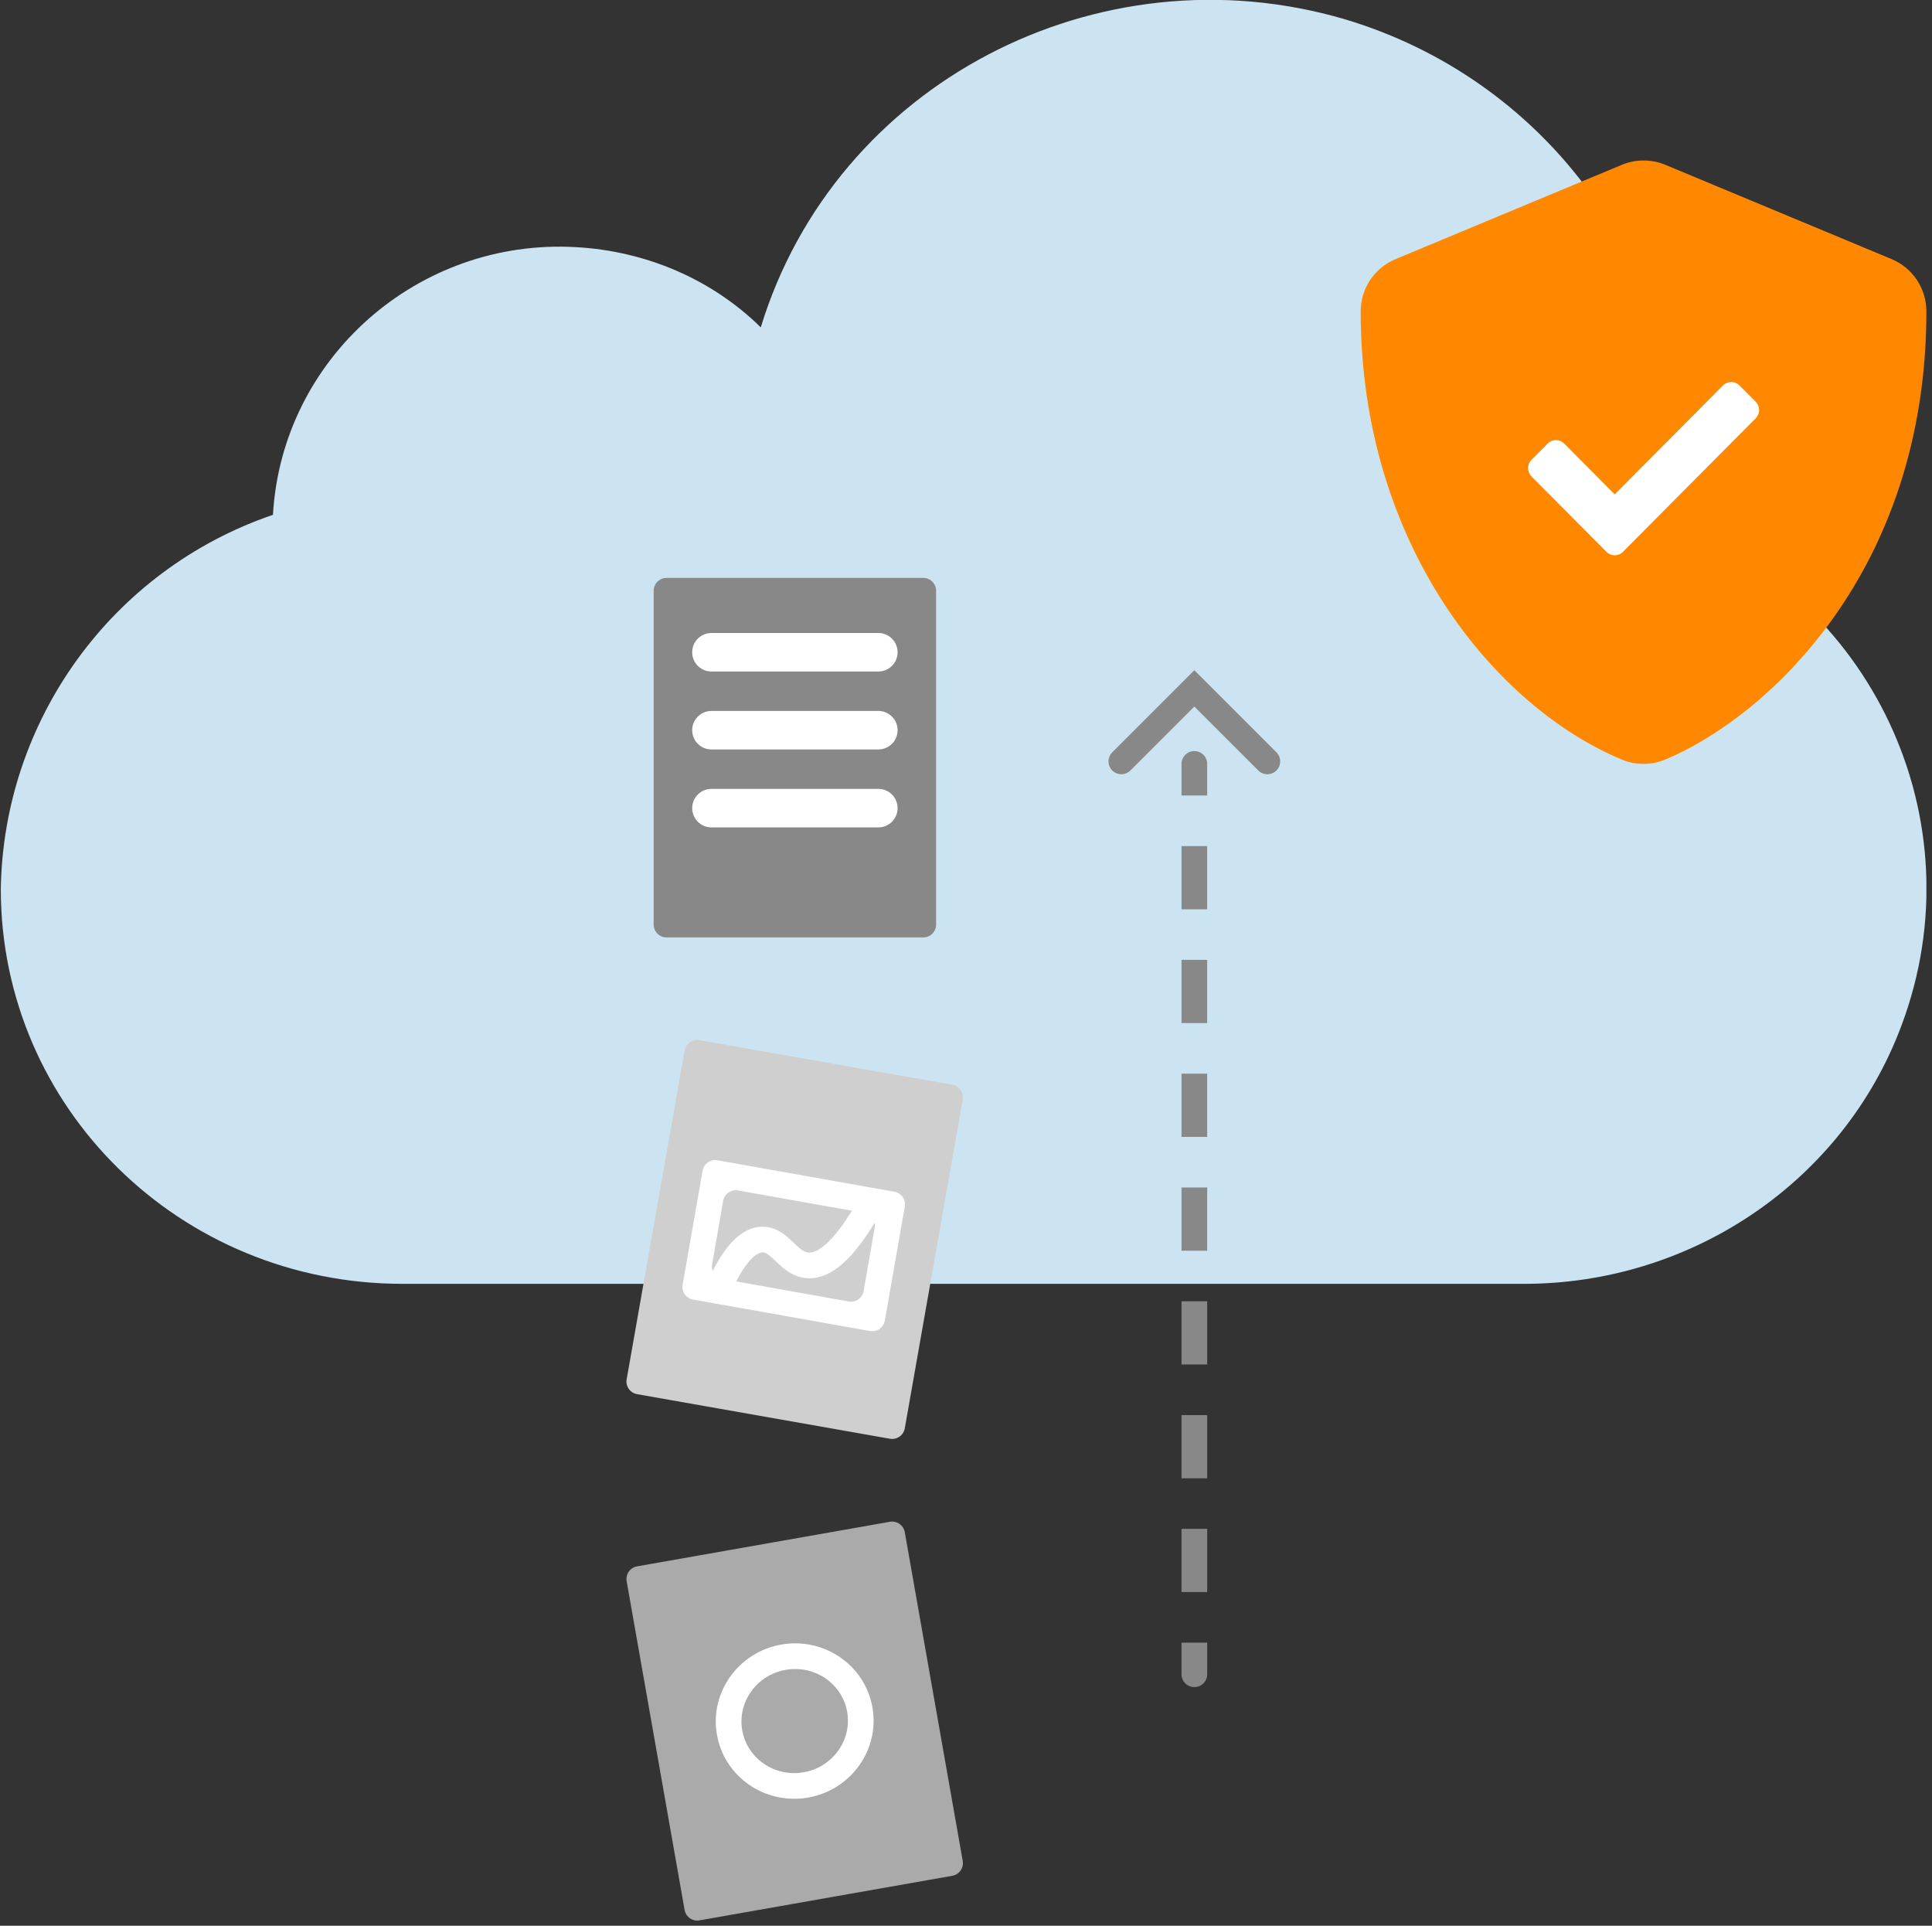
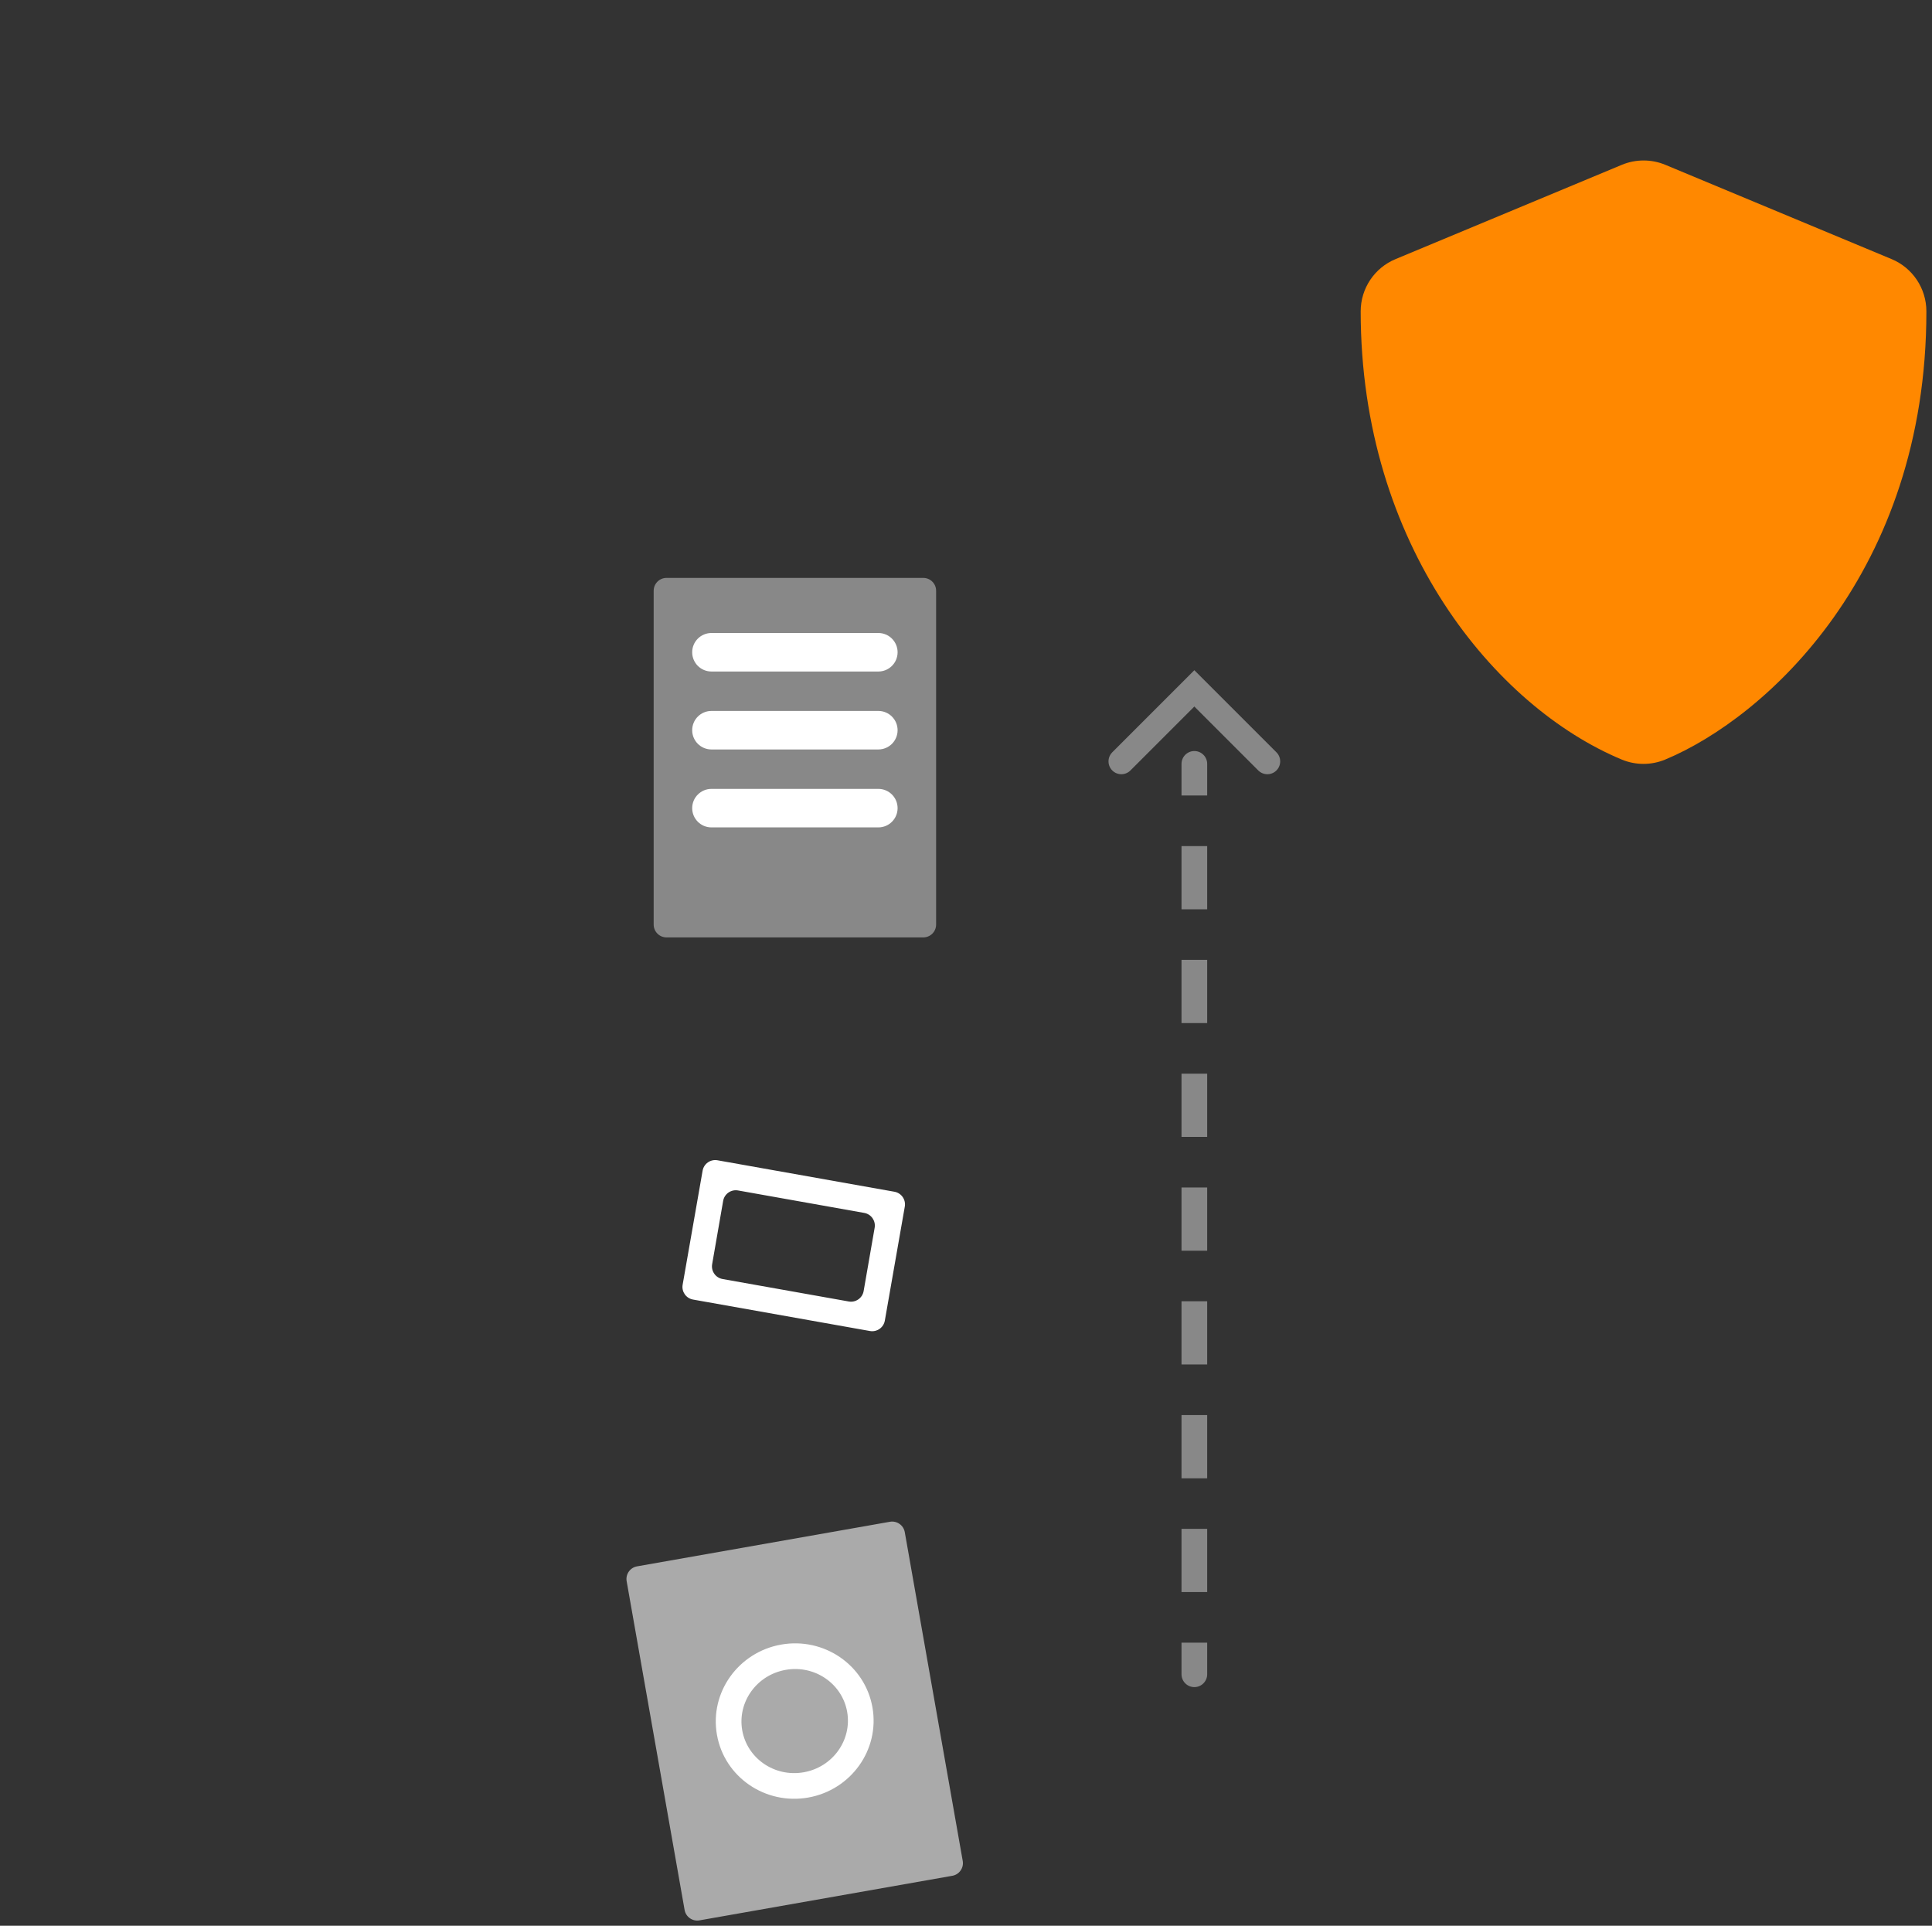
<svg xmlns="http://www.w3.org/2000/svg" width="301" height="300" viewBox="0 0 301 300" fill="none">
  <rect x="0" y="0" width="301" height="300" fill="#333333" stroke="none" />
  <g clip-path="url(#clip0_3221_79)">
-     <path d="M0.125 138.5C0.125 172.5 28.025 200 62.725 200H237.425C263.125 200 286.325 184.6 295.725 161.1C308.425 129.5 292.825 93.8 260.625 81.3C261.025 78.2 261.325 74.9 261.325 71.8C261.325 40.2 240.325 12.2 209.525 3C171.025 -8.3 130.125 13 118.525 51C110.925 43.5 100.625 39.1 89.725 38.5C65.125 37.1 43.925 55.8 42.525 80.2C17.325 88.8 0.525 112.3 0.125 138.5Z" fill="#CCE4F1" />
    <path d="M143.843 90.028H103.841C102.736 90.028 101.841 90.923 101.841 92.028V144.031C101.841 145.135 102.736 146.031 103.841 146.031H143.843C144.948 146.031 145.843 145.135 145.843 144.031V92.028C145.843 90.923 144.948 90.028 143.843 90.028Z" fill="#888888" />
    <path d="M136.843 98.61H110.841C109.185 98.61 107.841 99.953 107.841 101.61C107.841 103.267 109.185 104.61 110.841 104.61H136.843C138.5 104.61 139.843 103.267 139.843 101.61C139.843 99.953 138.5 98.61 136.843 98.61Z" fill="white" />
    <path d="M136.843 110.752H110.841C109.185 110.752 107.841 112.096 107.841 113.753C107.841 115.41 109.185 116.753 110.841 116.753H136.843C138.5 116.753 139.843 115.41 139.843 113.753C139.843 112.096 138.5 110.752 136.843 110.752Z" fill="white" />
    <path d="M136.843 122.895H110.841C109.185 122.895 107.841 124.238 107.841 125.895C107.841 127.552 109.185 128.895 110.841 128.895H136.843C138.5 128.895 139.843 127.552 139.843 125.895C139.843 124.238 138.5 122.895 136.843 122.895Z" fill="white" />
-     <path d="M148.367 168.981L108.975 162.037C107.888 161.846 106.85 162.572 106.659 163.66L97.632 214.869C97.44 215.957 98.166 216.994 99.254 217.186L138.646 224.13C139.734 224.322 140.771 223.596 140.963 222.508L149.99 171.298C150.182 170.21 149.455 169.173 148.367 168.981Z" fill="#CFCFCF" />
    <path d="M112.665 187.078C112.855 185.987 113.896 185.258 114.986 185.452L134.648 188.951C135.733 189.144 136.457 190.177 136.268 191.263L134.553 201.122C134.364 202.213 133.323 202.942 132.233 202.748L112.571 199.249C111.486 199.056 110.762 198.022 110.951 196.937L112.665 187.078ZM111.784 180.751C110.694 180.557 109.654 181.285 109.464 182.375L106.354 200.135C106.163 201.221 106.888 202.256 107.974 202.449L135.535 207.349C136.625 207.543 137.664 206.815 137.855 205.725L140.965 187.965C141.156 186.879 140.431 185.844 139.345 185.651L111.784 180.751Z" fill="white" />
-     <path fill-rule="evenodd" clip-rule="evenodd" d="M136.869 185.345C137.838 185.875 138.194 187.09 137.665 188.059C135.264 192.451 133.127 195.265 131.164 196.954C129.154 198.683 127.206 199.325 125.351 199.083L125.344 199.082L125.336 199.081C123.277 198.797 121.834 197.409 120.933 196.543C120.867 196.48 120.804 196.419 120.744 196.362C119.639 195.311 119.223 195.083 118.781 195.099L118.779 195.099C118.261 195.117 117.428 195.538 116.358 196.931C115.347 198.246 114.425 200.041 113.653 201.876C113.224 202.894 112.051 203.372 111.033 202.943C110.015 202.515 109.538 201.342 109.966 200.324C110.794 198.359 111.872 196.204 113.186 194.494C114.441 192.862 116.258 191.184 118.639 191.101C120.935 191.02 122.497 192.508 123.426 193.393C123.451 193.417 123.476 193.44 123.5 193.463C124.64 194.546 125.189 195.02 125.876 195.118C126.323 195.174 127.172 195.111 128.555 193.921C129.992 192.685 131.855 190.349 134.155 186.141C134.684 185.172 135.899 184.815 136.869 185.345Z" fill="white" />
    <path d="M138.646 237.066L99.254 244.01C98.166 244.201 97.44 245.239 97.631 246.327L106.659 297.536C106.85 298.624 107.888 299.35 108.975 299.159L148.367 292.215C149.455 292.023 150.182 290.986 149.99 289.898L140.963 238.688C140.771 237.6 139.734 236.874 138.646 237.066Z" fill="#AAAAAA" />
    <path fill-rule="evenodd" clip-rule="evenodd" d="M122.405 260.135C117.854 260.937 114.867 265.184 115.637 269.553C116.407 273.922 120.666 276.891 125.217 276.089C129.768 275.287 132.755 271.041 131.985 266.671C131.214 262.302 126.955 259.333 122.405 260.135ZM111.698 270.247C110.531 263.63 115.057 257.369 121.71 256.196C128.363 255.023 134.757 259.36 135.924 265.977C137.09 272.594 132.565 278.855 125.911 280.028C119.258 281.201 112.864 276.865 111.698 270.247Z" fill="white" />
    <path d="M294.708 40.364L259.455 25.675C258.381 25.229 257.23 25 256.067 25C254.905 25 253.753 25.229 252.68 25.675L217.426 40.364C214.139 41.722 211.991 44.936 211.991 48.498C211.991 84.945 233.015 110.136 252.661 118.325C254.828 119.225 257.27 119.225 259.436 118.325C275.172 111.77 300.125 89.131 300.125 48.498C300.125 44.936 297.977 41.722 294.708 40.364Z" fill="#FF8800" />
-     <path d="M250.294 85.977L238.594 74.209C237.891 73.502 237.891 72.356 238.594 71.649L241.139 69.089C241.842 68.382 242.982 68.382 243.685 69.089L251.566 77.016L268.448 60.037C269.151 59.33 270.291 59.33 270.994 60.037L273.539 62.597C274.242 63.304 274.242 64.451 273.539 65.157L252.839 85.977C252.136 86.684 250.997 86.684 250.294 85.977V85.977Z" fill="white" />
    <path fill-rule="evenodd" clip-rule="evenodd" d="M186.076 117C187.18 117 188.076 117.895 188.076 119L188.076 123.924L184.076 123.924L184.076 119C184.076 117.895 184.971 117 186.076 117ZM184.076 141.652L184.076 131.803L188.076 131.803L188.076 141.652L184.076 141.652ZM184.076 159.38L184.076 149.531L188.076 149.531L188.076 159.38L184.076 159.38ZM184.076 177.108L184.076 167.259L188.076 167.259L188.076 177.108L184.076 177.108ZM184.076 194.836L184.076 184.987L188.076 184.987L188.076 194.836L184.076 194.836ZM184.076 212.563L184.076 202.715L188.076 202.715L188.076 212.563L184.076 212.563ZM184.076 230.291L184.076 220.442L188.076 220.442L188.076 230.291L184.076 230.291ZM184.076 248.019L184.076 238.17L188.076 238.17L188.076 248.019L184.076 248.019ZM184.076 260.823L184.076 255.898L188.076 255.898L188.076 260.823C188.076 261.927 187.18 262.823 186.076 262.823C184.971 262.823 184.076 261.927 184.076 260.823Z" fill="#888888" />
    <path d="M174.702 118.61L186.076 107.236L197.45 118.61" stroke="#888888" stroke-width="4" stroke-linecap="round" />
  </g>
  <defs>
    <clipPath id="clip0_3221_79">
      <rect width="300" height="300" fill="white" transform="translate(0.125)" />
    </clipPath>
  </defs>
</svg>